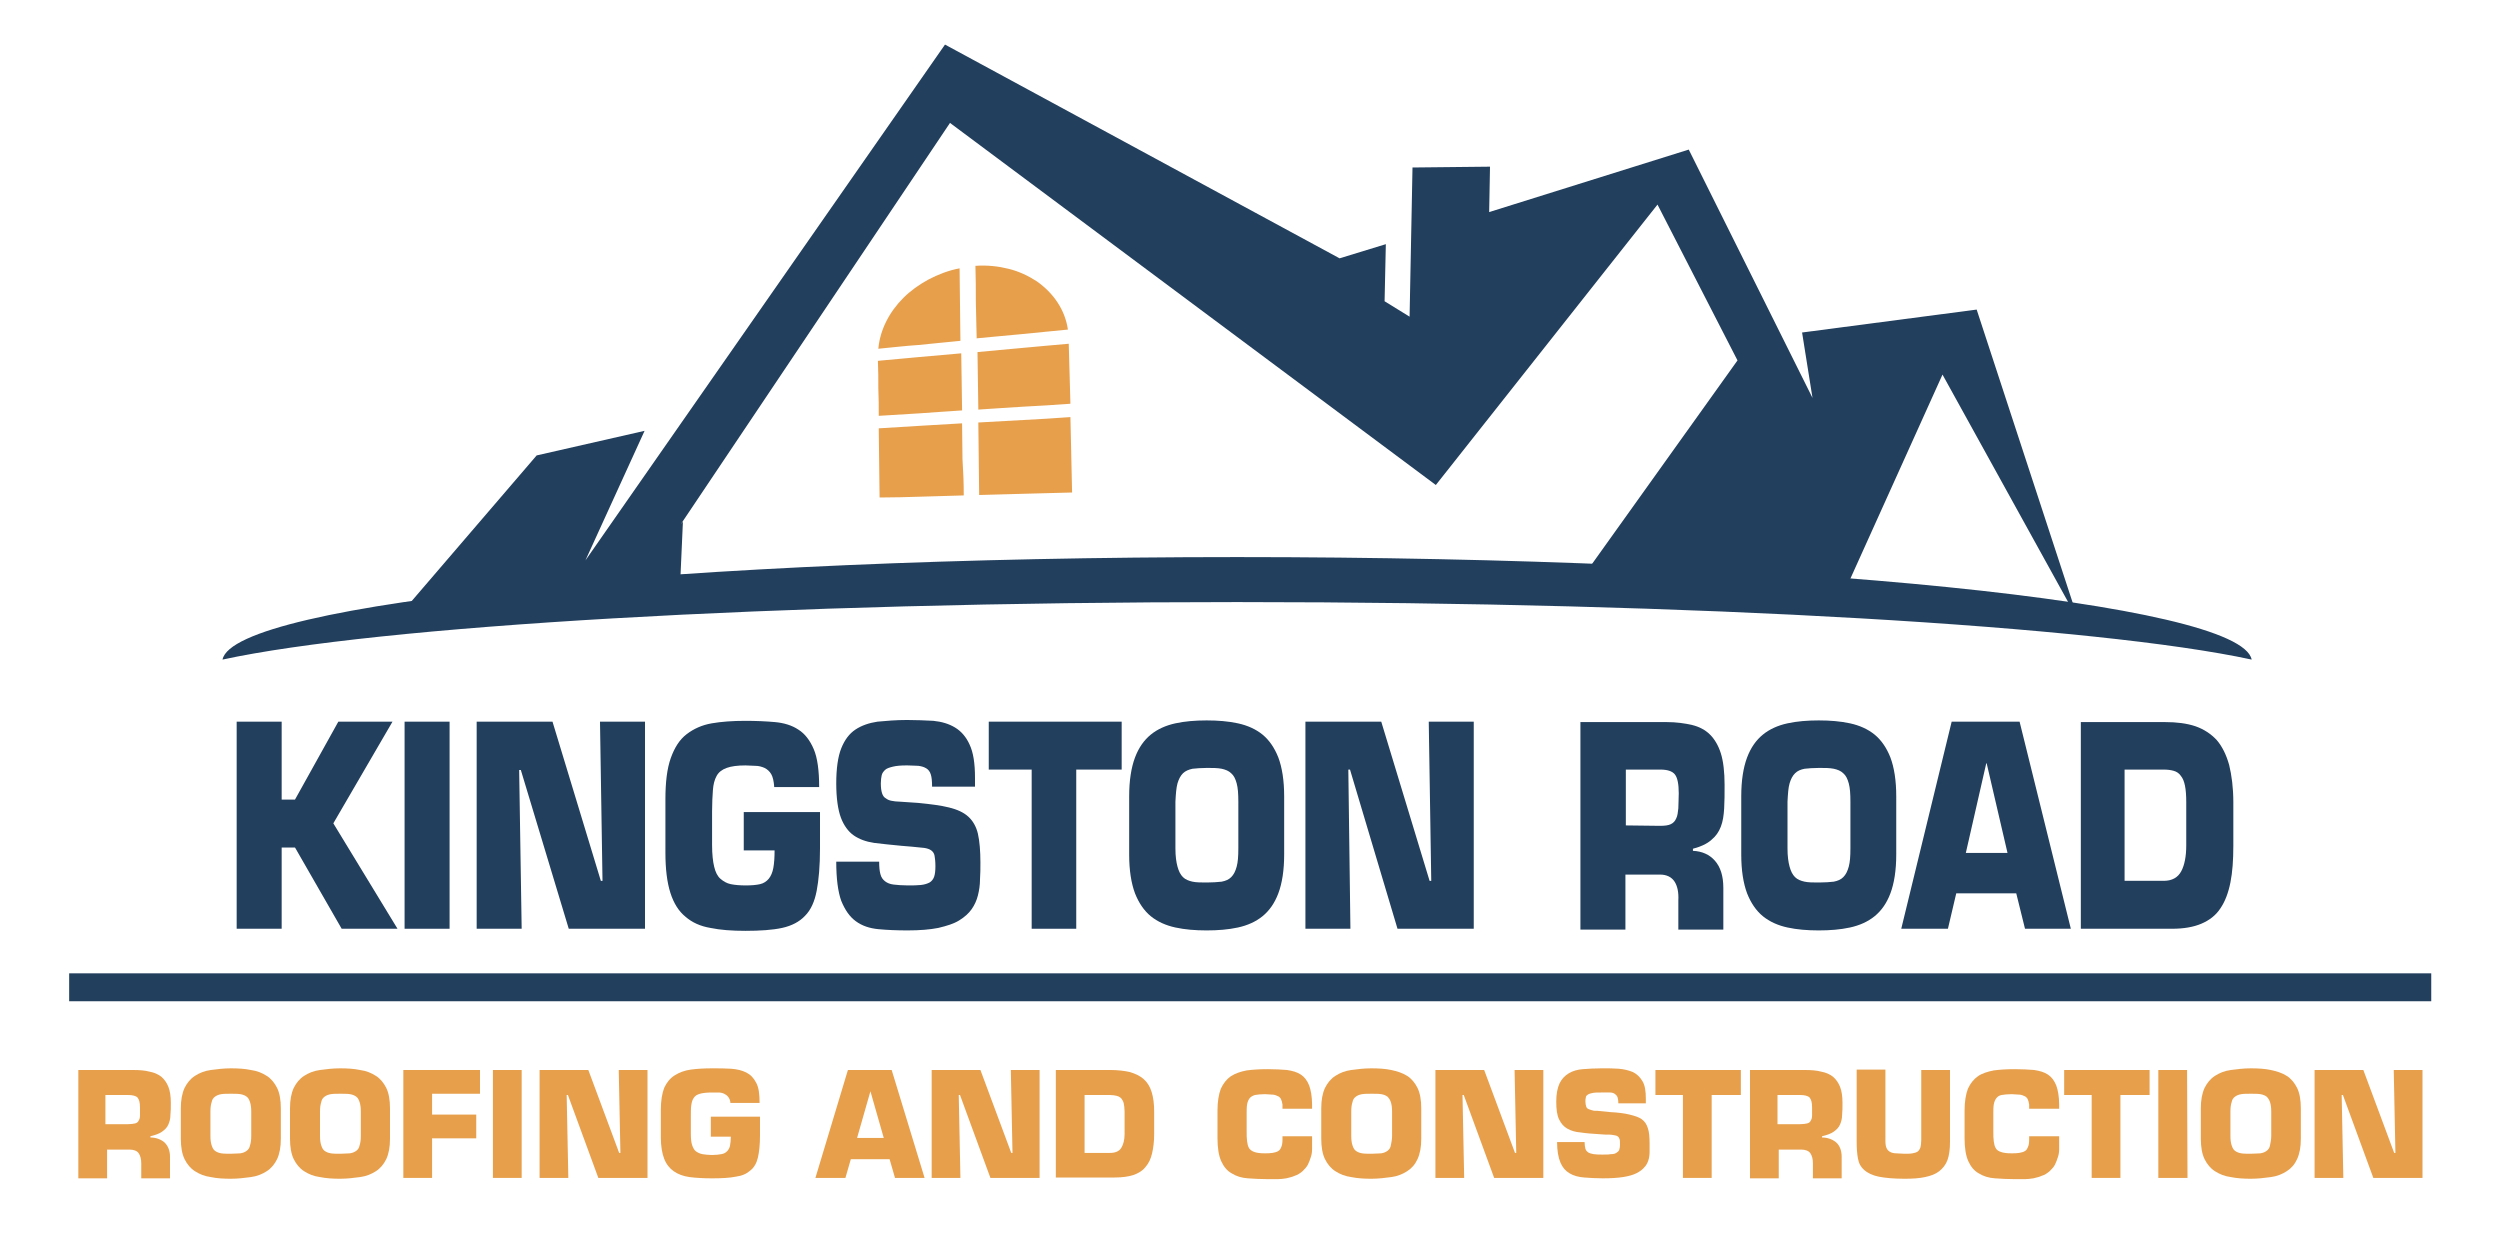
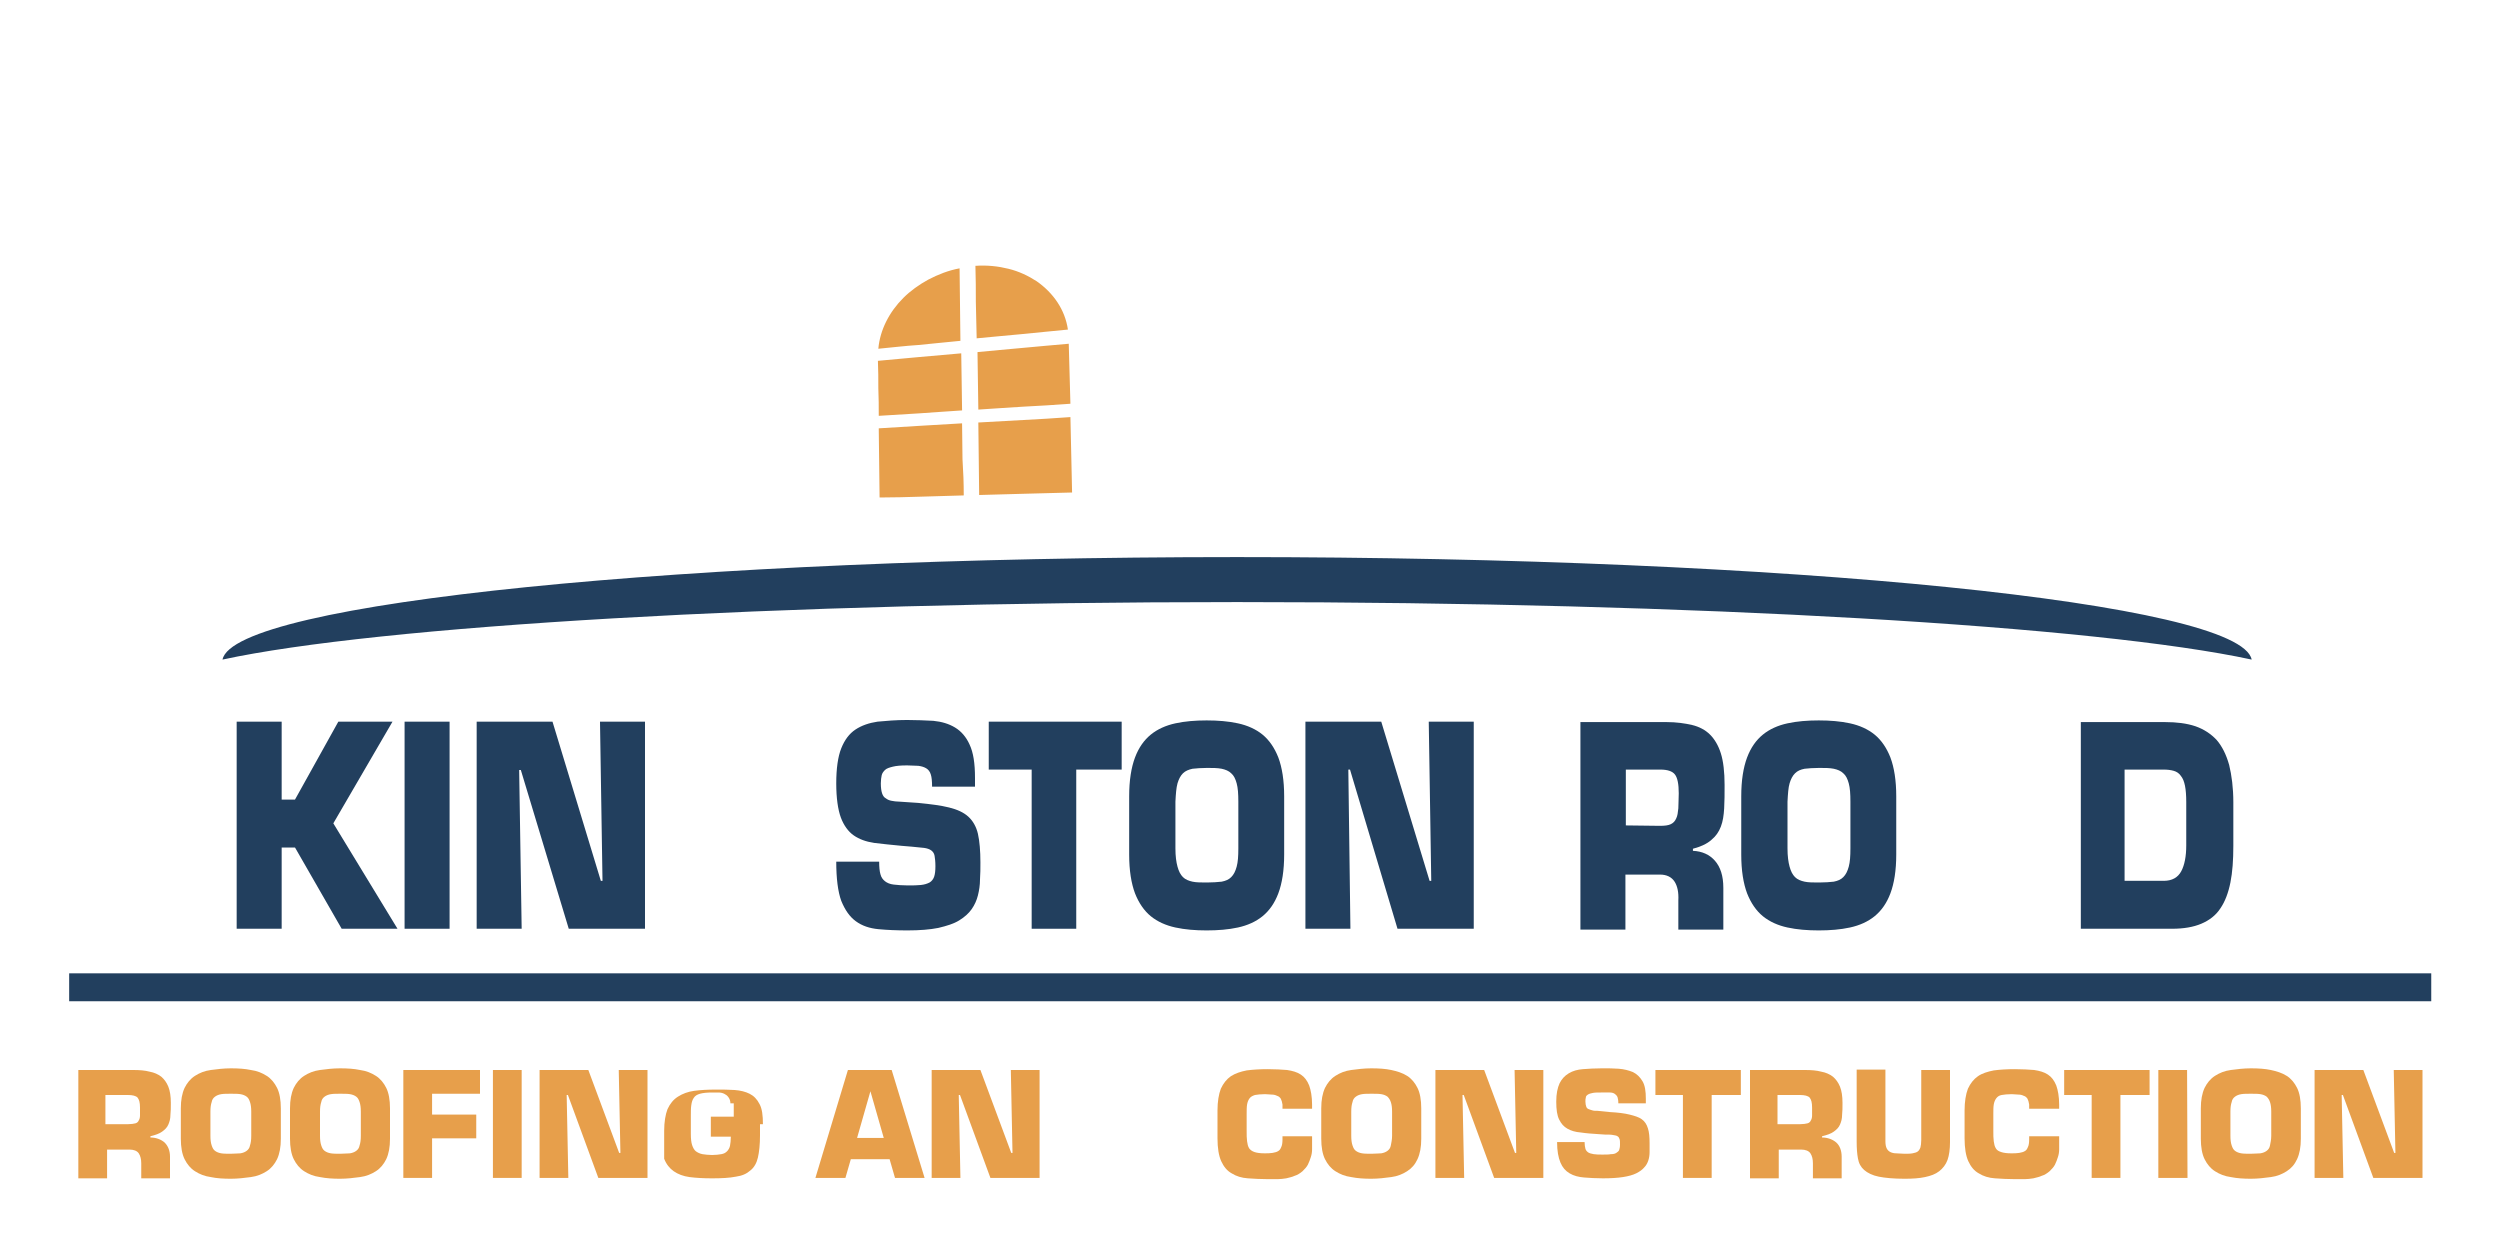
<svg xmlns="http://www.w3.org/2000/svg" version="1.1" id="Layer_1" x="0px" y="0px" viewBox="0 0 600 300" style="enable-background:new 0 0 600 300;" xml:space="preserve">
  <style type="text/css">
	.st0{fill-rule:evenodd;clip-rule:evenodd;fill:#223F5E;}
	.st1{fill-rule:evenodd;clip-rule:evenodd;fill:#E79F4B;}
	.st2{fill:#223F5E;}
	.st3{fill:#E79F4B;}
</style>
  <g>
    <path class="st0" d="M540.4,158.3c-2.7-13.6-111-24.6-243.5-24.6s-240.8,11-243.5,24.6c37-8,132.3-13.8,243.5-13.8   S503.4,150.3,540.4,158.3" />
  </g>
  <g>
    <path class="st1" d="M234.1,63.8c2.8-0.2,5.5,0.1,7.9,0.7c2.5,0.6,4.8,1.7,6.8,3c4,2.8,6.8,6.8,7.5,11.6c-3.8,0.4-7.5,0.7-11.2,1.1   c-3.6,0.3-7.2,0.7-10.7,1c-0.1-2.9-0.1-5.9-0.2-8.8C234.2,69.6,234.2,66.7,234.1,63.8 M256.5,82.5c0.1,2.4,0.1,4.8,0.2,7.2   c0.1,2.4,0.1,4.8,0.2,7.2c-3.8,0.3-7.6,0.5-11.3,0.7s-7.3,0.5-10.8,0.7c0-2.3-0.1-4.6-0.1-6.9s-0.1-4.6-0.1-6.9   c3.5-0.3,7.1-0.7,10.8-1C248.9,83.2,252.7,82.8,256.5,82.5z M256.9,100.1c0.1,3,0.1,6,0.2,9s0.1,6,0.2,9.1   c-3.8,0.1-7.6,0.2-11.4,0.3c-3.7,0.1-7.3,0.2-10.9,0.3c0-2.9-0.1-5.8-0.1-8.7c0-2.9-0.1-5.8-0.1-8.7c3.6-0.2,7.2-0.4,10.8-0.6   C249.3,100.6,253,100.4,256.9,100.1z M231.3,118.9c-3.5,0.1-6.9,0.2-10.3,0.3c-3.3,0.1-6.6,0.2-9.9,0.2c0-2.8-0.1-5.5-0.1-8.3   s-0.1-5.5-0.1-8.3c3.2-0.2,6.5-0.4,9.8-0.6c3.4-0.2,6.8-0.4,10.2-0.6c0,2.9,0.1,5.7,0.1,8.6C231.2,113.2,231.3,116,231.3,118.9z    M210.9,99.8c0-2.2,0-4.4-0.1-6.6c0-2.2,0-4.4-0.1-6.6c3.2-0.3,6.5-0.6,9.8-0.9c3.4-0.3,6.8-0.6,10.2-0.9c0,2.3,0.1,4.6,0.1,6.8   c0,2.3,0.1,4.6,0.1,6.9c-3.5,0.2-6.9,0.5-10.2,0.7S214.2,99.6,210.9,99.8z M210.8,83.7c0.4-4.5,2.6-8.8,6-12.2   c1.7-1.7,3.8-3.2,6-4.4c2.3-1.2,4.8-2.2,7.5-2.7c0,2.9,0.1,5.8,0.1,8.7c0,2.9,0.1,5.8,0.1,8.7c-3.4,0.3-6.8,0.7-10.1,1   C217.3,83,214,83.4,210.8,83.7z" />
  </g>
  <g>
-     <polyline class="st0" points="474.4,74.3 432.5,79.8 435,95.5 435,95.5 435,95.5 405.3,35.9 357.4,50.9 357.6,40 339,40.2    338.3,76 332.3,72.3 332.6,58.6 321.5,62 226.8,10.7 140.5,134.5 154.7,103.4 128.8,109.3 94.9,148.8 163,145.3 163.9,125.2    163.4,125.8 228,29.5 344.6,116.4 397.8,49.1 417,86.5 376.4,143.3 442,143.5 466.2,89.9 498.9,149.1  " />
-   </g>
+     </g>
  <g>
    <polyline class="st0" points="16.6,233.6 583.5,233.6 583.5,240.3 16.6,240.3  " />
  </g>
  <g>
    <path class="st2" d="M67.6,191.9h3.2l10.4-18.7h13L80,197.6l15.4,25.3H82l-11.2-19.5h-3.2v19.5H56.8v-49.7h10.8V191.9z" />
    <path class="st2" d="M107.9,222.9H97.1v-49.7h10.8V222.9z" />
    <path class="st2" d="M125.2,222.9h-10.8v-49.7h18.2l11.6,38.2h0.4l-0.6-38.2h10.8v49.7h-18.3L125,184.8h-0.4L125.2,222.9z" />
-     <path class="st2" d="M185.8,188.7c-0.1-1.2-0.3-2.2-0.7-2.9s-1-1.2-1.6-1.5c-0.7-0.3-1.4-0.5-2.2-0.5s-1.6-0.1-2.4-0.1   c-1.9,0-3.4,0.2-4.5,0.6c-1.1,0.4-1.9,1-2.4,1.9s-0.8,2-0.9,3.4c-0.1,1.4-0.2,3.1-0.2,5.1v8.1c0,2.2,0.2,4,0.5,5.2   c0.3,1.3,0.8,2.3,1.5,2.9s1.5,1.1,2.5,1.3s2.2,0.3,3.6,0.3c1.4,0,2.5-0.1,3.4-0.3s1.6-0.7,2.1-1.3s0.9-1.5,1.1-2.6   c0.2-1.1,0.3-2.5,0.3-4.2h-7.4v-9.2h18.3v8.7c0,4.2-0.3,7.6-0.8,10.2c-0.5,2.6-1.4,4.6-2.8,6c-1.3,1.4-3.2,2.4-5.5,2.9   s-5.3,0.7-8.8,0.7c-3.2,0-6-0.2-8.4-0.7c-2.4-0.4-4.4-1.3-6-2.7c-1.6-1.3-2.8-3.2-3.6-5.7s-1.2-5.7-1.2-9.7v-12.8   c0-4.1,0.4-7.4,1.3-9.9c0.9-2.5,2.1-4.4,3.8-5.7s3.7-2.2,6-2.6c2.3-0.4,5-0.6,8-0.6c2.6,0,5,0.1,7.2,0.3s4.1,0.8,5.6,1.8   c1.6,1,2.8,2.6,3.7,4.7c0.9,2.1,1.3,5.2,1.3,9.1h-10.8V188.7z" />
    <path class="st2" d="M220.4,192.7c3,0.3,5.4,0.6,7.4,1.1s3.5,1.2,4.6,2.2s1.9,2.4,2.3,4.1c0.4,1.8,0.6,4.1,0.6,6.9   c0,1.4,0,2.7-0.1,4.1c0,1.3-0.2,2.6-0.5,3.8s-0.8,2.3-1.5,3.3s-1.7,1.9-3,2.7s-2.9,1.3-5,1.8c-2,0.4-4.5,0.6-7.4,0.6   c-2.6,0-4.9-0.1-7-0.3s-3.9-0.8-5.4-1.9c-1.5-1.1-2.6-2.7-3.5-4.9c-0.8-2.2-1.2-5.4-1.2-9.4H211c0,1.3,0.1,2.3,0.3,3   c0.2,0.8,0.6,1.3,1.1,1.7s1.2,0.7,2.1,0.8c0.9,0.1,2,0.2,3.3,0.2s2.3,0,3.2-0.1s1.5-0.3,2.1-0.6c0.5-0.3,0.9-0.8,1.1-1.4   c0.2-0.6,0.3-1.4,0.3-2.5s-0.1-1.9-0.2-2.5c-0.1-0.6-0.4-1-0.8-1.3c-0.4-0.3-1-0.5-1.7-0.6c-0.8-0.1-1.8-0.2-3-0.3l-2.4-0.2   c-2.5-0.2-4.7-0.5-6.6-0.7c-2-0.3-3.6-0.9-4.9-1.8c-1.3-0.9-2.4-2.4-3.1-4.3c-0.7-1.9-1.1-4.7-1.1-8.2s0.4-6.4,1.2-8.4   s1.9-3.5,3.4-4.5s3.3-1.6,5.3-1.9c2.1-0.2,4.5-0.4,7.1-0.4c2.2,0,4.3,0.1,6.3,0.2c2,0.2,3.7,0.7,5.2,1.6c1.5,0.9,2.7,2.3,3.5,4.1   c0.9,1.9,1.3,4.5,1.3,8v2.1h-10.3c0-1.3-0.1-2.3-0.3-2.9c-0.2-0.7-0.6-1.2-1.1-1.5s-1.1-0.5-1.9-0.6c-0.8,0-1.7-0.1-2.7-0.1   c-1.5,0-2.6,0.1-3.4,0.3c-0.8,0.2-1.5,0.4-1.9,0.8s-0.7,0.8-0.8,1.3s-0.2,1.1-0.2,1.9c0,1,0.1,1.8,0.3,2.4c0.2,0.6,0.5,1,0.9,1.2   c0.4,0.3,0.8,0.5,1.4,0.6c0.5,0.1,1.2,0.2,1.9,0.2L220.4,192.7z" />
    <path class="st2" d="M258.4,222.9h-10.8v-38.2h-10.3v-11.5h31.9v11.5h-10.9v38.2H258.4z" />
    <path class="st2" d="M282.1,222.6c-2.3-0.5-4.3-1.4-5.9-2.7s-2.9-3.2-3.8-5.5c-0.9-2.4-1.4-5.5-1.4-9.3v-14c0-3.8,0.5-6.9,1.4-9.3   c0.9-2.4,2.2-4.2,3.8-5.5c1.6-1.3,3.6-2.2,5.9-2.7s4.8-0.7,7.5-0.7s5.2,0.2,7.5,0.7s4.3,1.4,5.9,2.7s2.9,3.2,3.8,5.5   c0.9,2.4,1.4,5.5,1.4,9.3v14c0,3.8-0.5,6.9-1.4,9.3c-0.9,2.4-2.2,4.2-3.8,5.5c-1.6,1.3-3.6,2.2-5.9,2.7s-4.8,0.7-7.5,0.7   S284.4,223.1,282.1,222.6z M293.2,211.6c1-0.2,1.7-0.5,2.3-1.1c0.6-0.6,1-1.4,1.3-2.5s0.4-2.5,0.4-4.4v-11.2c0-1.9-0.1-3.3-0.4-4.4   c-0.3-1.1-0.7-1.9-1.3-2.4c-0.6-0.6-1.4-0.9-2.3-1.1c-1-0.2-2.2-0.2-3.5-0.2s-2.6,0.1-3.5,0.2c-0.9,0.2-1.7,0.5-2.3,1.1   c-0.6,0.6-1,1.4-1.3,2.4c-0.3,1.1-0.4,2.5-0.5,4.4v11.2c0,1.9,0.2,3.3,0.5,4.4c0.3,1.1,0.7,1.9,1.3,2.5c0.6,0.6,1.4,0.9,2.3,1.1   c0.9,0.2,2.1,0.2,3.5,0.2S292.2,211.7,293.2,211.6z" />
    <path class="st2" d="M324.1,222.9h-10.8v-49.7h18.2l11.6,38.2h0.4l-0.6-38.2h10.8v49.7h-18.3L324,184.7h-0.4L324.1,222.9z" />
    <path class="st2" d="M379.3,173.3H400c2.3,0,4.4,0.3,6.1,0.7s3.2,1.2,4.3,2.3c1.1,1.1,2,2.6,2.6,4.5s0.9,4.5,0.9,7.6   c0,2.1,0,3.9-0.1,5.6c-0.1,1.7-0.3,3.1-0.8,4.4c-0.5,1.3-1.2,2.3-2.3,3.2c-1,0.9-2.5,1.6-4.4,2.1v0.5c2.2,0.1,4,0.9,5.3,2.4   s2,3.6,2,6.5v10h-10.8v-7c0.1-1.9-0.2-3.4-0.9-4.5c-0.7-1.1-1.9-1.7-3.5-1.7h-8.3v13.2h-10.8L379.3,173.3L379.3,173.3z    M398.4,198.2c1.1,0,2-0.1,2.6-0.4c0.6-0.3,1-0.7,1.3-1.4c0.3-0.6,0.4-1.4,0.5-2.4c0-1,0.1-2.2,0.1-3.6c0-2.2-0.3-3.7-0.9-4.5   s-1.8-1.2-3.5-1.2h-8.3v13.4L398.4,198.2L398.4,198.2z" />
    <path class="st2" d="M429,222.6c-2.3-0.5-4.3-1.4-5.9-2.7s-2.9-3.2-3.8-5.5c-0.9-2.4-1.4-5.5-1.4-9.3v-14c0-3.8,0.5-6.9,1.4-9.3   c0.9-2.4,2.2-4.2,3.8-5.5c1.6-1.3,3.6-2.2,5.9-2.7s4.8-0.7,7.5-0.7s5.2,0.2,7.5,0.7s4.3,1.4,5.9,2.7s2.9,3.2,3.8,5.5   c0.9,2.4,1.4,5.5,1.4,9.3v14c0,3.8-0.5,6.9-1.4,9.3c-0.9,2.4-2.2,4.2-3.8,5.5c-1.6,1.3-3.6,2.2-5.9,2.7s-4.8,0.7-7.5,0.7   S431.3,223.1,429,222.6z M440.1,211.6c1-0.2,1.7-0.5,2.3-1.1c0.6-0.6,1-1.4,1.3-2.5s0.4-2.5,0.4-4.4v-11.2c0-1.9-0.1-3.3-0.4-4.4   c-0.3-1.1-0.7-1.9-1.3-2.4c-0.6-0.6-1.4-0.9-2.3-1.1c-1-0.2-2.1-0.2-3.5-0.2s-2.6,0.1-3.5,0.2c-1,0.2-1.7,0.5-2.3,1.1   c-0.6,0.6-1,1.4-1.3,2.4s-0.4,2.5-0.5,4.4v11.2c0,1.9,0.2,3.3,0.5,4.4c0.3,1.1,0.7,1.9,1.3,2.5c0.6,0.6,1.4,0.9,2.3,1.1   c0.9,0.2,2.1,0.2,3.5,0.2S439.2,211.7,440.1,211.6z" />
-     <path class="st2" d="M469.5,214.4l-2,8.5h-11.2l12.1-49.7h16.3l12.3,49.7h-11l-2.1-8.5H469.5z M476.8,183.2h-0.1l-4.9,21.5h10   L476.8,183.2z" />
    <path class="st2" d="M499.2,173.3h20.4c2.8,0,5.2,0.3,7.3,1c2,0.7,3.7,1.8,5.1,3.3c1.3,1.5,2.3,3.5,3,6c0.6,2.5,1,5.4,1,9V203   c0,3.4-0.2,6.3-0.7,8.8s-1.3,4.6-2.4,6.2c-1.1,1.7-2.7,2.9-4.6,3.7c-1.9,0.8-4.2,1.2-7,1.2h-21.9v-49.6H499.2z M509.9,211.4h9.4   c2,0,3.4-0.8,4.2-2.3s1.2-3.6,1.2-6.2v-10.4c0-1.6-0.1-2.9-0.3-3.9s-0.5-1.8-1-2.4c-0.4-0.6-1-1-1.7-1.2s-1.5-0.3-2.4-0.3h-9.4   V211.4z" />
  </g>
  <g>
    <path class="st3" d="M18.6,256.8H32c1.5,0,2.8,0.1,3.9,0.4c1.1,0.2,2,0.6,2.8,1.2c0.7,0.6,1.3,1.4,1.7,2.4s0.6,2.3,0.6,3.9   c0,1.1,0,2.1-0.1,2.9c0,0.9-0.2,1.6-0.5,2.3c-0.3,0.7-0.8,1.2-1.5,1.7s-1.6,0.8-2.8,1.1v0.3c1.4,0,2.6,0.5,3.4,1.2   c0.8,0.8,1.3,1.9,1.3,3.4v5.2h-6.9v-3.6c0-1-0.2-1.8-0.6-2.4s-1.2-0.9-2.2-0.9h-5.4v6.9h-6.9v-26H18.6z M30.8,269.8   c0.7,0,1.3-0.1,1.7-0.2s0.7-0.4,0.8-0.7c0.2-0.3,0.3-0.7,0.3-1.2s0-1.1,0-1.9c0-1.2-0.2-1.9-0.6-2.4c-0.4-0.4-1.2-0.6-2.3-0.6h-5.4   v7L30.8,269.8L30.8,269.8z" />
    <path class="st3" d="M50.6,282.5c-1.5-0.2-2.7-0.7-3.8-1.4c-1.1-0.7-1.9-1.7-2.5-2.9s-0.9-2.9-0.9-4.9V266c0-2,0.3-3.6,0.9-4.9   c0.6-1.2,1.4-2.2,2.5-2.9c1.1-0.7,2.3-1.2,3.8-1.4s3.1-0.4,4.8-0.4c1.8,0,3.4,0.1,4.8,0.4c1.5,0.2,2.7,0.7,3.8,1.4   c1.1,0.7,1.9,1.7,2.5,2.9c0.6,1.2,0.9,2.9,0.9,4.9v7.3c0,2-0.3,3.6-0.9,4.9c-0.6,1.2-1.4,2.2-2.5,2.9c-1.1,0.7-2.3,1.2-3.8,1.4   c-1.5,0.2-3.1,0.4-4.8,0.4C53.6,282.9,52,282.8,50.6,282.5z M57.7,276.8c0.6-0.1,1.1-0.3,1.5-0.6c0.4-0.3,0.7-0.7,0.8-1.3   c0.2-0.6,0.3-1.3,0.3-2.3v-5.8c0-1-0.1-1.7-0.3-2.3c-0.2-0.6-0.4-1-0.8-1.3c-0.4-0.3-0.9-0.5-1.5-0.6s-1.4-0.1-2.3-0.1   c-0.9,0-1.7,0-2.3,0.1s-1.1,0.3-1.5,0.6c-0.4,0.3-0.7,0.7-0.8,1.3c-0.2,0.6-0.3,1.3-0.3,2.3v5.8c0,1,0.1,1.7,0.3,2.3   c0.2,0.6,0.4,1,0.8,1.3c0.4,0.3,0.9,0.5,1.5,0.6s1.4,0.1,2.3,0.1S57.1,276.8,57.7,276.8z" />
    <path class="st3" d="M76.8,282.5c-1.5-0.2-2.7-0.7-3.8-1.4c-1.1-0.7-1.9-1.7-2.5-2.9s-0.9-2.9-0.9-4.9V266c0-2,0.3-3.6,0.9-4.9   c0.6-1.2,1.4-2.2,2.5-2.9c1.1-0.7,2.3-1.2,3.8-1.4s3.1-0.4,4.8-0.4c1.8,0,3.4,0.1,4.8,0.4c1.5,0.2,2.7,0.7,3.8,1.4   c1.1,0.7,1.9,1.7,2.5,2.9c0.6,1.2,0.9,2.9,0.9,4.9v7.3c0,2-0.3,3.6-0.9,4.9c-0.6,1.2-1.4,2.2-2.5,2.9c-1.1,0.7-2.3,1.2-3.8,1.4   c-1.5,0.2-3.1,0.4-4.8,0.4S78.3,282.8,76.8,282.5z M84,276.8c0.6-0.1,1.1-0.3,1.5-0.6c0.4-0.3,0.7-0.7,0.8-1.3   c0.2-0.6,0.3-1.3,0.3-2.3v-5.8c0-1-0.1-1.7-0.3-2.3c-0.2-0.6-0.4-1-0.8-1.3s-0.9-0.5-1.5-0.6s-1.4-0.1-2.3-0.1s-1.7,0-2.3,0.1   c-0.6,0.1-1.1,0.3-1.5,0.6c-0.4,0.3-0.7,0.7-0.8,1.3c-0.2,0.6-0.3,1.3-0.3,2.3v5.8c0,1,0.1,1.7,0.3,2.3c0.2,0.6,0.4,1,0.8,1.3   s0.9,0.5,1.5,0.6s1.4,0.1,2.3,0.1S83.3,276.8,84,276.8z" />
    <path class="st3" d="M103.7,267.5h10.6v5.7h-10.6v9.5h-6.9v-25.9h18.4v5.7h-11.5V267.5z" />
    <path class="st3" d="M125.2,282.7h-6.9v-25.9h6.9V282.7z" />
    <path class="st3" d="M136.4,282.7h-6.9v-25.9h11.7l7.4,19.9h0.3l-0.4-19.9h6.9v25.9h-11.8l-7.3-19.9H136L136.4,282.7z" />
-     <path class="st3" d="M175.3,264.8c0-0.6-0.2-1.1-0.5-1.5s-0.6-0.6-1-0.8s-0.9-0.3-1.4-0.3s-1,0-1.5,0c-1.2,0-2.2,0.1-2.9,0.3   c-0.7,0.2-1.2,0.5-1.5,1c-0.3,0.4-0.5,1-0.6,1.8c-0.1,0.7-0.1,1.6-0.1,2.6v4.2c0,1.2,0.1,2.1,0.3,2.7s0.5,1.2,0.9,1.5   s1,0.6,1.6,0.7c0.7,0.1,1.4,0.2,2.3,0.2c0.9,0,1.6-0.1,2.2-0.2s1-0.3,1.4-0.7c0.3-0.3,0.6-0.8,0.7-1.3c0.1-0.6,0.2-1.3,0.2-2.2   h-4.8V268h11.8v4.5c0,2.2-0.2,4-0.5,5.3s-0.9,2.4-1.8,3.1c-0.9,0.8-2,1.3-3.5,1.5c-1.5,0.3-3.4,0.4-5.7,0.4c-2.1,0-3.8-0.1-5.4-0.3   c-1.5-0.2-2.8-0.7-3.8-1.4s-1.8-1.7-2.3-3s-0.8-3-0.8-5.1v-6.7c0-2.1,0.3-3.9,0.8-5.2c0.6-1.3,1.4-2.3,2.5-3s2.4-1.2,3.9-1.4   c1.5-0.2,3.2-0.3,5.1-0.3c1.7,0,3.2,0,4.6,0.1c1.4,0.1,2.6,0.4,3.6,0.9s1.8,1.3,2.4,2.5c0.6,1.1,0.8,2.7,0.8,4.8h-7V264.8z" />
+     <path class="st3" d="M175.3,264.8c0-0.6-0.2-1.1-0.5-1.5s-0.6-0.6-1-0.8s-0.9-0.3-1.4-0.3s-1,0-1.5,0c-1.2,0-2.2,0.1-2.9,0.3   c-0.7,0.2-1.2,0.5-1.5,1c-0.3,0.4-0.5,1-0.6,1.8c-0.1,0.7-0.1,1.6-0.1,2.6v4.2c0,1.2,0.1,2.1,0.3,2.7s0.5,1.2,0.9,1.5   s1,0.6,1.6,0.7c0.7,0.1,1.4,0.2,2.3,0.2c0.9,0,1.6-0.1,2.2-0.2s1-0.3,1.4-0.7c0.3-0.3,0.6-0.8,0.7-1.3c0.1-0.6,0.2-1.3,0.2-2.2   h-4.8V268h11.8v4.5c0,2.2-0.2,4-0.5,5.3s-0.9,2.4-1.8,3.1c-0.9,0.8-2,1.3-3.5,1.5c-1.5,0.3-3.4,0.4-5.7,0.4c-2.1,0-3.8-0.1-5.4-0.3   c-1.5-0.2-2.8-0.7-3.8-1.4s-1.8-1.7-2.3-3v-6.7c0-2.1,0.3-3.9,0.8-5.2c0.6-1.3,1.4-2.3,2.5-3s2.4-1.2,3.9-1.4   c1.5-0.2,3.2-0.3,5.1-0.3c1.7,0,3.2,0,4.6,0.1c1.4,0.1,2.6,0.4,3.6,0.9s1.8,1.3,2.4,2.5c0.6,1.1,0.8,2.7,0.8,4.8h-7V264.8z" />
    <path class="st3" d="M204.2,278.2l-1.3,4.5h-7.2l7.8-25.9H214l7.9,25.9h-7.1l-1.3-4.5H204.2z M208.9,261.9L208.9,261.9l-3.2,11.2   h6.4L208.9,261.9z" />
    <path class="st3" d="M230.5,282.7h-6.9v-25.9h11.7l7.4,19.9h0.3l-0.4-19.9h6.9v25.9h-11.8l-7.3-19.9h-0.3L230.5,282.7z" />
-     <path class="st3" d="M253.4,256.8h13.1c1.8,0,3.4,0.2,4.7,0.5c1.3,0.4,2.4,0.9,3.3,1.7c0.9,0.8,1.5,1.8,1.9,3.1   c0.4,1.3,0.6,2.8,0.6,4.7v5.4c0,1.8-0.2,3.3-0.5,4.6c-0.3,1.3-0.8,2.4-1.6,3.3c-0.7,0.9-1.7,1.5-2.9,1.9s-2.7,0.6-4.5,0.6h-14.1   V256.8z M260.3,276.7h6.1c1.3,0,2.2-0.4,2.7-1.2c0.5-0.8,0.8-1.9,0.8-3.3v-5.4c0-0.8-0.1-1.5-0.2-2s-0.4-0.9-0.6-1.2   c-0.3-0.3-0.7-0.5-1.1-0.6s-1-0.2-1.6-0.2h-6.1L260.3,276.7L260.3,276.7z" />
    <path class="st3" d="M314.9,272.9v0.8c0,0.7,0,1.4,0,2.1s-0.1,1.3-0.3,1.9c-0.2,0.6-0.4,1.2-0.7,1.8c-0.3,0.6-0.8,1.1-1.3,1.6   c-0.6,0.5-1.2,0.9-1.9,1.1c-0.6,0.3-1.3,0.4-2,0.6c-0.7,0.1-1.4,0.2-2.1,0.2s-1.5,0-2.2,0c-1.8,0-3.4-0.1-4.9-0.2s-2.8-0.5-3.9-1.2   c-1.1-0.6-1.9-1.6-2.5-2.9s-0.9-3.2-0.9-5.5v-6.7c0-2.1,0.3-3.9,0.8-5.2c0.6-1.3,1.4-2.3,2.4-3c1.1-0.7,2.3-1.1,3.8-1.4   c1.5-0.2,3.2-0.3,5.1-0.3c1.8,0,3.3,0.1,4.6,0.2c1.3,0.2,2.4,0.5,3.3,1.1s1.5,1.4,2,2.6c0.4,1.1,0.7,2.7,0.7,4.6v1h-7.1v-1   c-0.1-0.6-0.2-1-0.4-1.4c-0.2-0.3-0.5-0.6-0.9-0.7c-0.4-0.2-0.8-0.3-1.3-0.3s-1-0.1-1.6-0.1c-1,0-1.8,0.1-2.4,0.2   c-0.6,0.2-1,0.4-1.3,0.8s-0.5,0.9-0.6,1.5s-0.1,1.4-0.1,2.3v4c0,1,0,1.8,0.1,2.5s0.2,1.2,0.5,1.7c0.3,0.4,0.7,0.7,1.3,0.9   c0.6,0.2,1.4,0.3,2.4,0.3c0.7,0,1.3,0,1.9-0.1c0.5-0.1,1-0.2,1.3-0.4c0.4-0.2,0.6-0.5,0.8-1c0.2-0.4,0.3-1,0.3-1.8v-0.8h7.1V272.9z   " />
    <path class="st3" d="M324.3,282.5c-1.5-0.2-2.7-0.7-3.8-1.4c-1.1-0.7-1.9-1.7-2.5-2.9s-0.9-2.9-0.9-4.9V266c0-2,0.3-3.6,0.9-4.9   c0.6-1.2,1.4-2.2,2.5-2.9c1.1-0.7,2.3-1.2,3.8-1.4s3.1-0.4,4.8-0.4c1.8,0,3.4,0.1,4.8,0.4s2.7,0.7,3.8,1.4c1.1,0.7,1.9,1.7,2.5,2.9   c0.6,1.2,0.9,2.9,0.9,4.9v7.3c0,2-0.3,3.6-0.9,4.9s-1.4,2.2-2.5,2.9c-1.1,0.7-2.3,1.2-3.8,1.4s-3.1,0.4-4.8,0.4   S325.8,282.8,324.3,282.5z M331.5,276.8c0.6-0.1,1.1-0.3,1.5-0.6c0.4-0.3,0.7-0.7,0.8-1.3s0.3-1.3,0.3-2.3v-5.8   c0-1-0.1-1.7-0.3-2.3c-0.2-0.6-0.5-1-0.8-1.3c-0.4-0.3-0.9-0.5-1.5-0.6s-1.4-0.1-2.3-0.1s-1.7,0-2.3,0.1c-0.6,0.1-1.1,0.3-1.5,0.6   c-0.4,0.3-0.7,0.7-0.8,1.3c-0.2,0.6-0.3,1.3-0.3,2.3v5.8c0,1,0.1,1.7,0.3,2.3s0.4,1,0.8,1.3s0.9,0.5,1.5,0.6s1.4,0.1,2.3,0.1   S330.9,276.8,331.5,276.8z" />
    <path class="st3" d="M351.4,282.7h-6.9v-25.9h11.7l7.4,19.9h0.3l-0.4-19.9h6.9v25.9h-11.8l-7.3-19.9H351L351.4,282.7z" />
    <path class="st3" d="M386.4,266.9c1.9,0.1,3.5,0.3,4.7,0.6s2.2,0.6,2.9,1.1c0.7,0.5,1.2,1.2,1.5,2.2c0.3,0.9,0.4,2.1,0.4,3.6   c0,0.7,0,1.4,0,2.1s-0.1,1.4-0.3,2c-0.2,0.6-0.5,1.2-1,1.7c-0.4,0.5-1.1,1-1.9,1.4s-1.9,0.7-3.2,0.9s-2.9,0.3-4.8,0.3   c-1.7,0-3.2-0.1-4.5-0.2s-2.5-0.4-3.5-1s-1.7-1.4-2.2-2.6s-0.8-2.8-0.8-4.9h6.6c0,0.7,0.1,1.2,0.2,1.6s0.4,0.7,0.7,0.9   c0.3,0.2,0.8,0.3,1.3,0.4c0.6,0.1,1.3,0.1,2.1,0.1c0.8,0,1.5,0,2-0.1c0.6,0,1-0.1,1.3-0.3c0.3-0.2,0.6-0.4,0.7-0.7   c0.1-0.3,0.2-0.7,0.2-1.3c0-0.6,0-1-0.1-1.3s-0.2-0.5-0.5-0.7s-0.6-0.2-1.1-0.3s-1.1-0.1-1.9-0.1l-1.5-0.1c-1.6-0.1-3-0.2-4.3-0.4   c-1.3-0.1-2.3-0.4-3.2-0.9c-0.9-0.5-1.5-1.2-2-2.2s-0.7-2.4-0.7-4.3s0.3-3.3,0.8-4.4c0.5-1,1.2-1.8,2.2-2.4s2.1-0.9,3.4-1   s2.9-0.2,4.6-0.2c1.4,0,2.8,0,4,0.1c1.3,0.1,2.4,0.4,3.4,0.8c1,0.5,1.7,1.2,2.3,2.2c0.6,1,0.8,2.4,0.8,4.2v1.1h-6.6   c0-0.7-0.1-1.2-0.2-1.5c-0.2-0.4-0.4-0.6-0.7-0.8c-0.3-0.2-0.7-0.3-1.2-0.3s-1.1,0-1.8,0c-0.9,0-1.7,0-2.2,0.1s-0.9,0.2-1.2,0.4   s-0.5,0.4-0.5,0.7c-0.1,0.3-0.1,0.6-0.1,1c0,0.5,0.1,0.9,0.2,1.2s0.3,0.5,0.6,0.6s0.5,0.2,0.9,0.3c0.3,0.1,0.7,0.1,1.2,0.1   L386.4,266.9z" />
    <path class="st3" d="M410.8,282.7h-6.9v-19.9h-6.6v-6h20.5v6h-7V282.7z" />
    <path class="st3" d="M419.8,256.8h13.4c1.5,0,2.8,0.1,3.9,0.4c1.1,0.2,2,0.6,2.8,1.2c0.7,0.6,1.3,1.4,1.7,2.4   c0.4,1,0.6,2.3,0.6,3.9c0,1.1,0,2.1-0.1,2.9c0,0.9-0.2,1.6-0.5,2.3s-0.8,1.2-1.5,1.7s-1.6,0.8-2.8,1.1v0.3c1.4,0,2.6,0.5,3.4,1.2   s1.3,1.9,1.3,3.4v5.2h-6.9v-3.6c0-1-0.2-1.8-0.6-2.4s-1.2-0.9-2.2-0.9h-5.4v6.9H420v-26H419.8z M432.1,269.8c0.7,0,1.3-0.1,1.7-0.2   c0.4-0.1,0.7-0.4,0.8-0.7c0.2-0.3,0.3-0.7,0.3-1.2s0-1.1,0-1.9c0-1.2-0.2-1.9-0.6-2.4c-0.4-0.4-1.2-0.6-2.3-0.6h-5.4v7L432.1,269.8   L432.1,269.8z" />
    <path class="st3" d="M468,256.8v17.3c0,1.7-0.2,3.2-0.6,4.3s-1.1,2-2,2.7s-2,1.1-3.4,1.4s-3,0.4-4.9,0.4c-2.6,0-4.7-0.2-6.2-0.5   s-2.7-0.9-3.5-1.6s-1.3-1.6-1.5-2.8c-0.2-1.1-0.3-2.4-0.3-4v-17.3h6.9v17.2c0,0.7,0.1,1.3,0.3,1.7c0.2,0.4,0.5,0.7,0.9,0.9   c0.4,0.2,0.9,0.3,1.4,0.3c0.6,0,1.2,0.1,2,0.1c0.7,0,1.4,0,1.9-0.1s0.9-0.2,1.2-0.4c0.3-0.2,0.5-0.5,0.7-1c0.1-0.4,0.2-1,0.2-1.8   v-16.8L468,256.8L468,256.8z" />
    <path class="st3" d="M494.2,272.9v0.8c0,0.7,0,1.4,0,2.1s-0.1,1.3-0.3,1.9c-0.2,0.6-0.4,1.2-0.7,1.8c-0.3,0.6-0.8,1.1-1.3,1.6   c-0.6,0.5-1.2,0.9-1.9,1.1c-0.6,0.3-1.3,0.4-2,0.6c-0.7,0.1-1.4,0.2-2.1,0.2s-1.5,0-2.2,0c-1.8,0-3.4-0.1-4.9-0.2s-2.8-0.5-3.9-1.2   c-1.1-0.6-1.9-1.6-2.5-2.9s-0.9-3.2-0.9-5.5v-6.7c0-2.1,0.3-3.9,0.8-5.2c0.6-1.3,1.4-2.3,2.4-3s2.3-1.1,3.8-1.4   c1.5-0.2,3.2-0.3,5.1-0.3c1.8,0,3.3,0.1,4.6,0.2c1.3,0.2,2.4,0.5,3.3,1.1s1.5,1.4,2,2.6c0.4,1.1,0.7,2.7,0.7,4.6v1H487v-1   c-0.1-0.6-0.2-1-0.4-1.4c-0.2-0.3-0.5-0.6-0.9-0.7c-0.4-0.2-0.8-0.3-1.3-0.3s-1-0.1-1.6-0.1c-1,0-1.8,0.1-2.4,0.2s-1,0.4-1.3,0.8   s-0.5,0.9-0.6,1.5s-0.1,1.4-0.1,2.3v4c0,1,0,1.8,0.1,2.5s0.2,1.2,0.5,1.7s0.7,0.7,1.3,0.9c0.6,0.2,1.4,0.3,2.4,0.3   c0.7,0,1.3,0,1.9-0.1c0.5-0.1,1-0.2,1.3-0.4c0.4-0.2,0.6-0.5,0.8-1c0.2-0.4,0.3-1,0.3-1.8v-0.8h7.2V272.9z" />
    <path class="st3" d="M508.9,282.7H502v-19.9h-6.6v-6h20.5v6h-7L508.9,282.7L508.9,282.7z" />
    <path class="st3" d="M525,282.7h-7v-25.9h6.9L525,282.7L525,282.7z" />
    <path class="st3" d="M535.4,282.5c-1.5-0.2-2.7-0.7-3.8-1.4c-1.1-0.7-1.9-1.7-2.5-2.9s-0.9-2.9-0.9-4.9V266c0-2,0.3-3.6,0.9-4.9   c0.6-1.2,1.4-2.2,2.5-2.9c1.1-0.7,2.3-1.2,3.8-1.4s3.1-0.4,4.8-0.4c1.8,0,3.4,0.1,4.8,0.4s2.7,0.7,3.8,1.4c1.1,0.7,1.9,1.7,2.5,2.9   c0.6,1.2,0.9,2.9,0.9,4.9v7.3c0,2-0.3,3.6-0.9,4.9s-1.4,2.2-2.5,2.9c-1.1,0.7-2.3,1.2-3.8,1.4s-3.1,0.4-4.8,0.4   S536.9,282.8,535.4,282.5z M542.5,276.8c0.6-0.1,1.1-0.3,1.5-0.6c0.4-0.3,0.7-0.7,0.8-1.3s0.3-1.3,0.3-2.3v-5.8   c0-1-0.1-1.7-0.3-2.3c-0.2-0.6-0.5-1-0.8-1.3c-0.4-0.3-0.9-0.5-1.5-0.6s-1.4-0.1-2.3-0.1c-0.9,0-1.7,0-2.3,0.1s-1.1,0.3-1.5,0.6   c-0.4,0.3-0.7,0.7-0.8,1.3c-0.2,0.6-0.3,1.3-0.3,2.3v5.8c0,1,0.1,1.7,0.3,2.3s0.4,1,0.8,1.3c0.4,0.3,0.9,0.5,1.5,0.6   s1.4,0.1,2.3,0.1S541.9,276.8,542.5,276.8z" />
    <path class="st3" d="M562.4,282.7h-6.9v-25.9h11.7l7.4,19.9h0.3l-0.4-19.9h6.9v25.9h-11.8l-7.3-19.9H562L562.4,282.7z" />
  </g>
</svg>